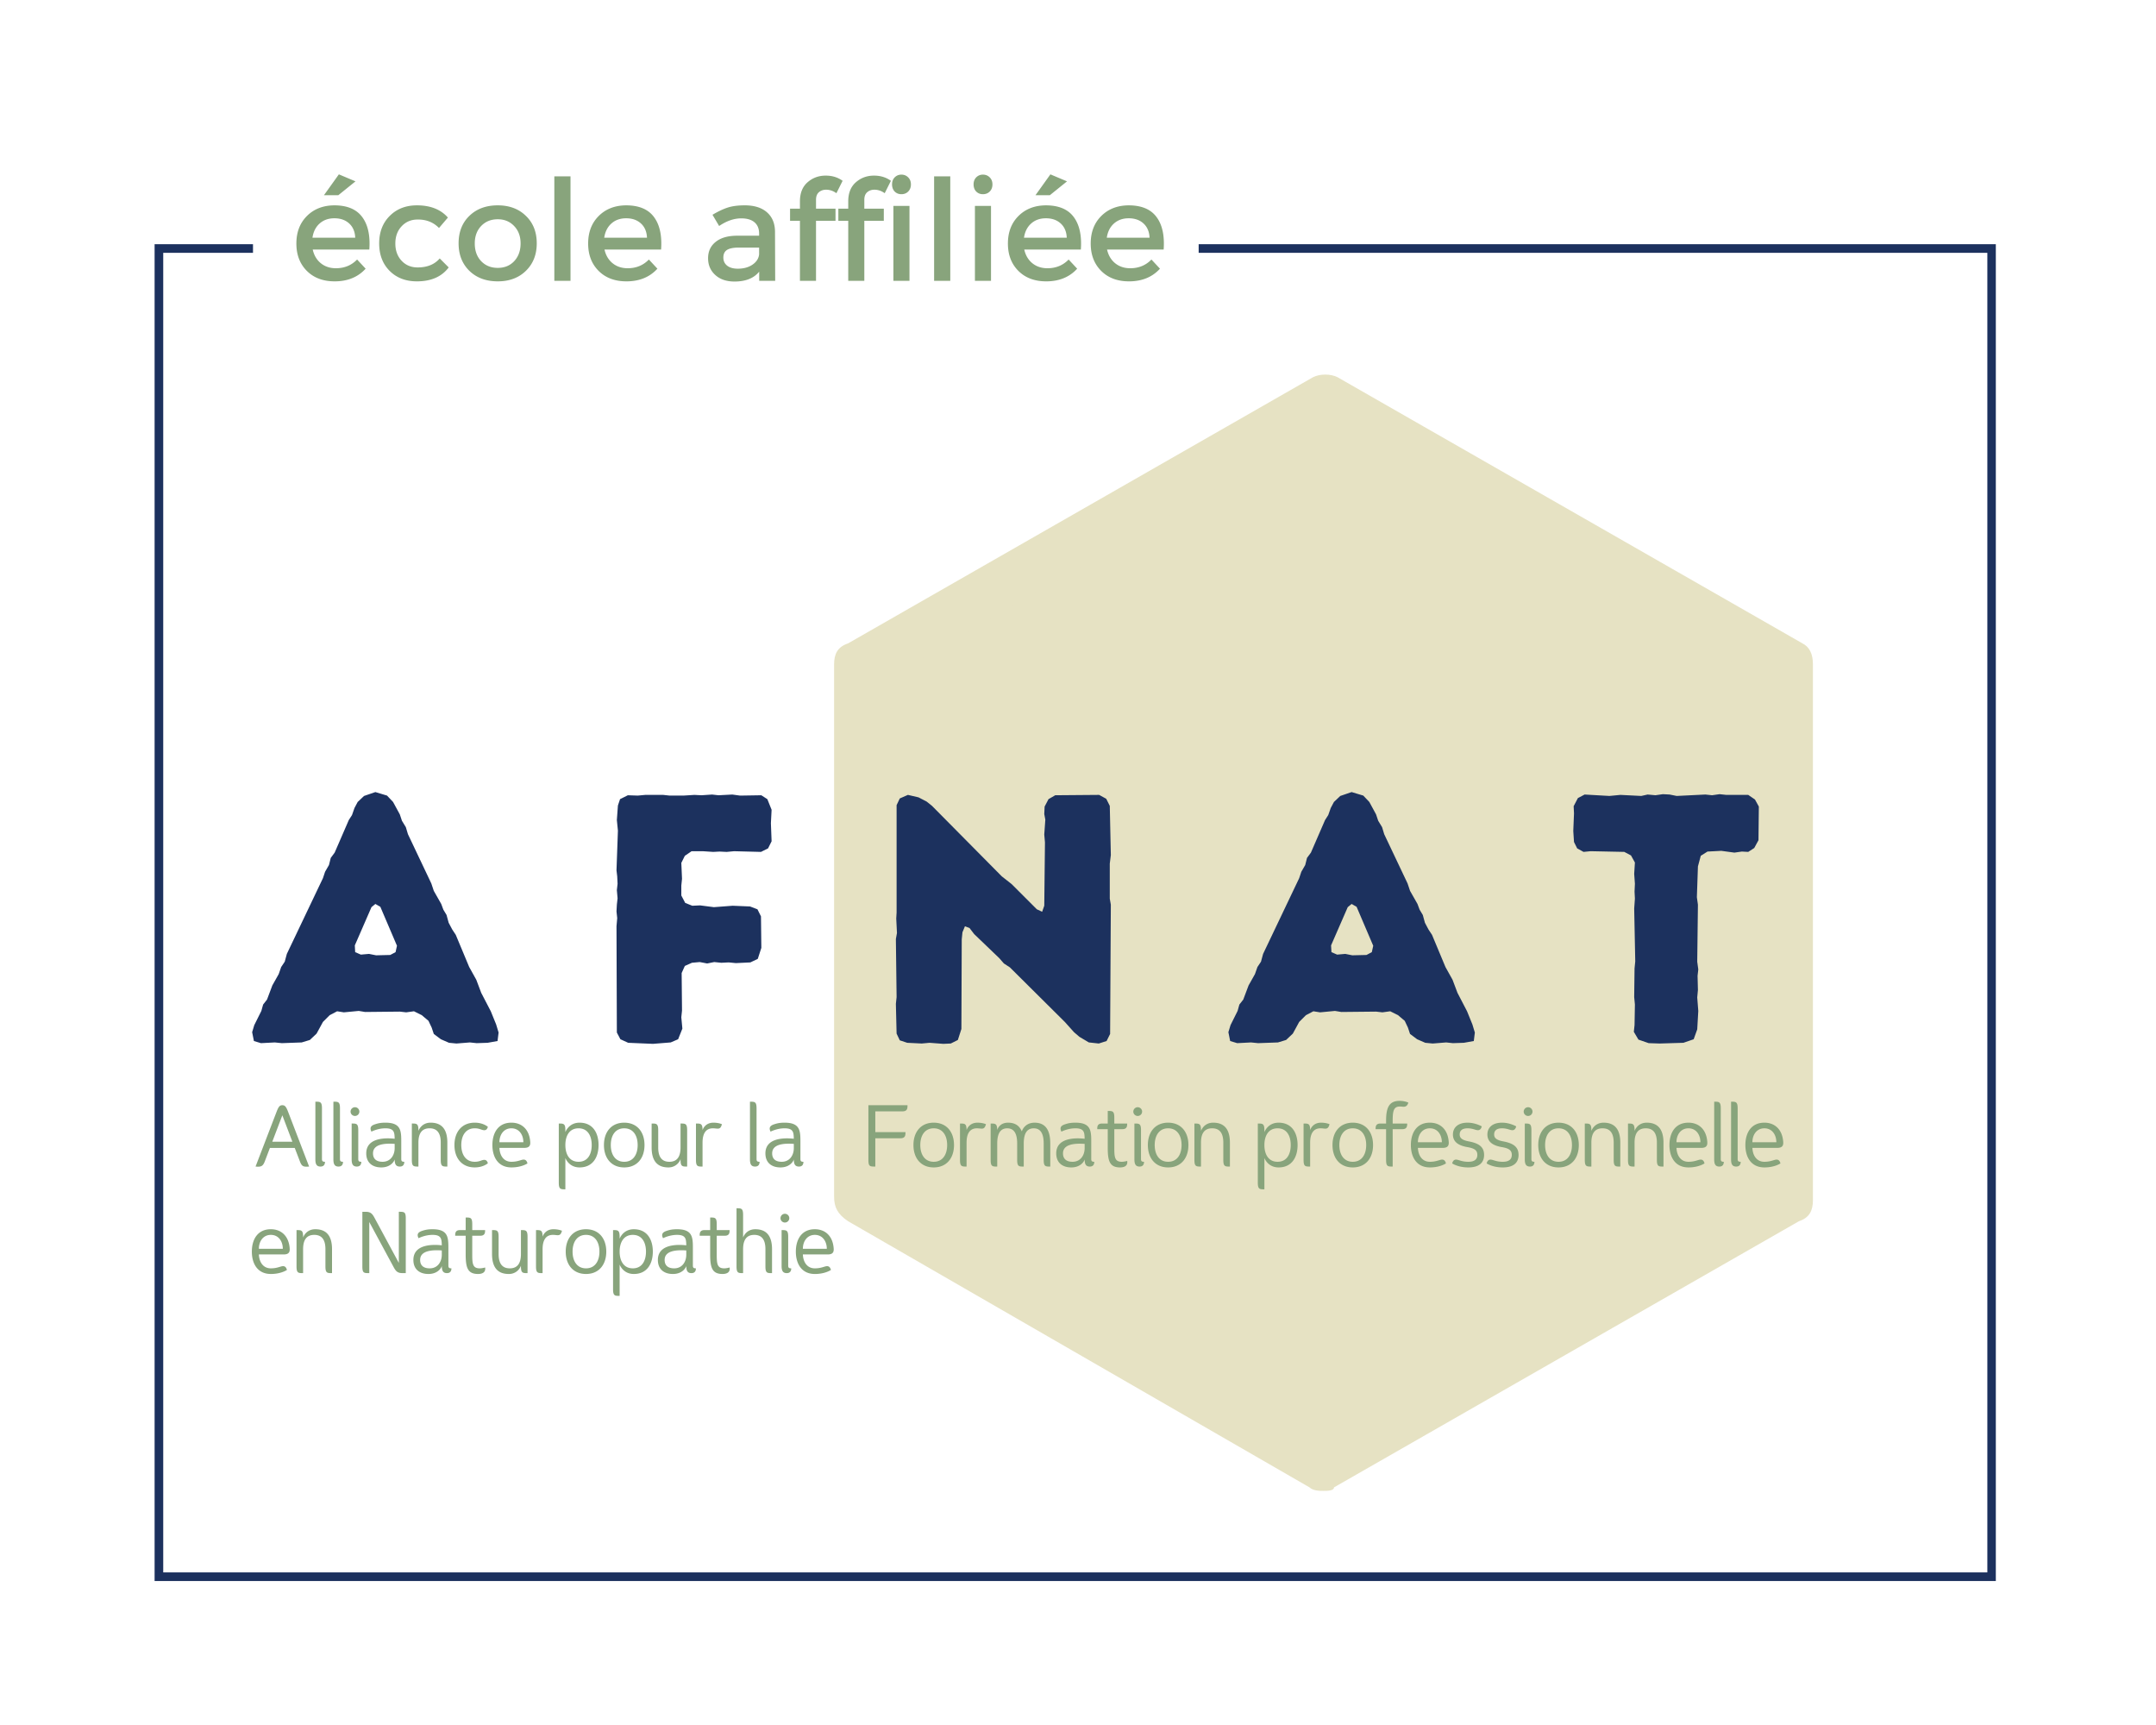
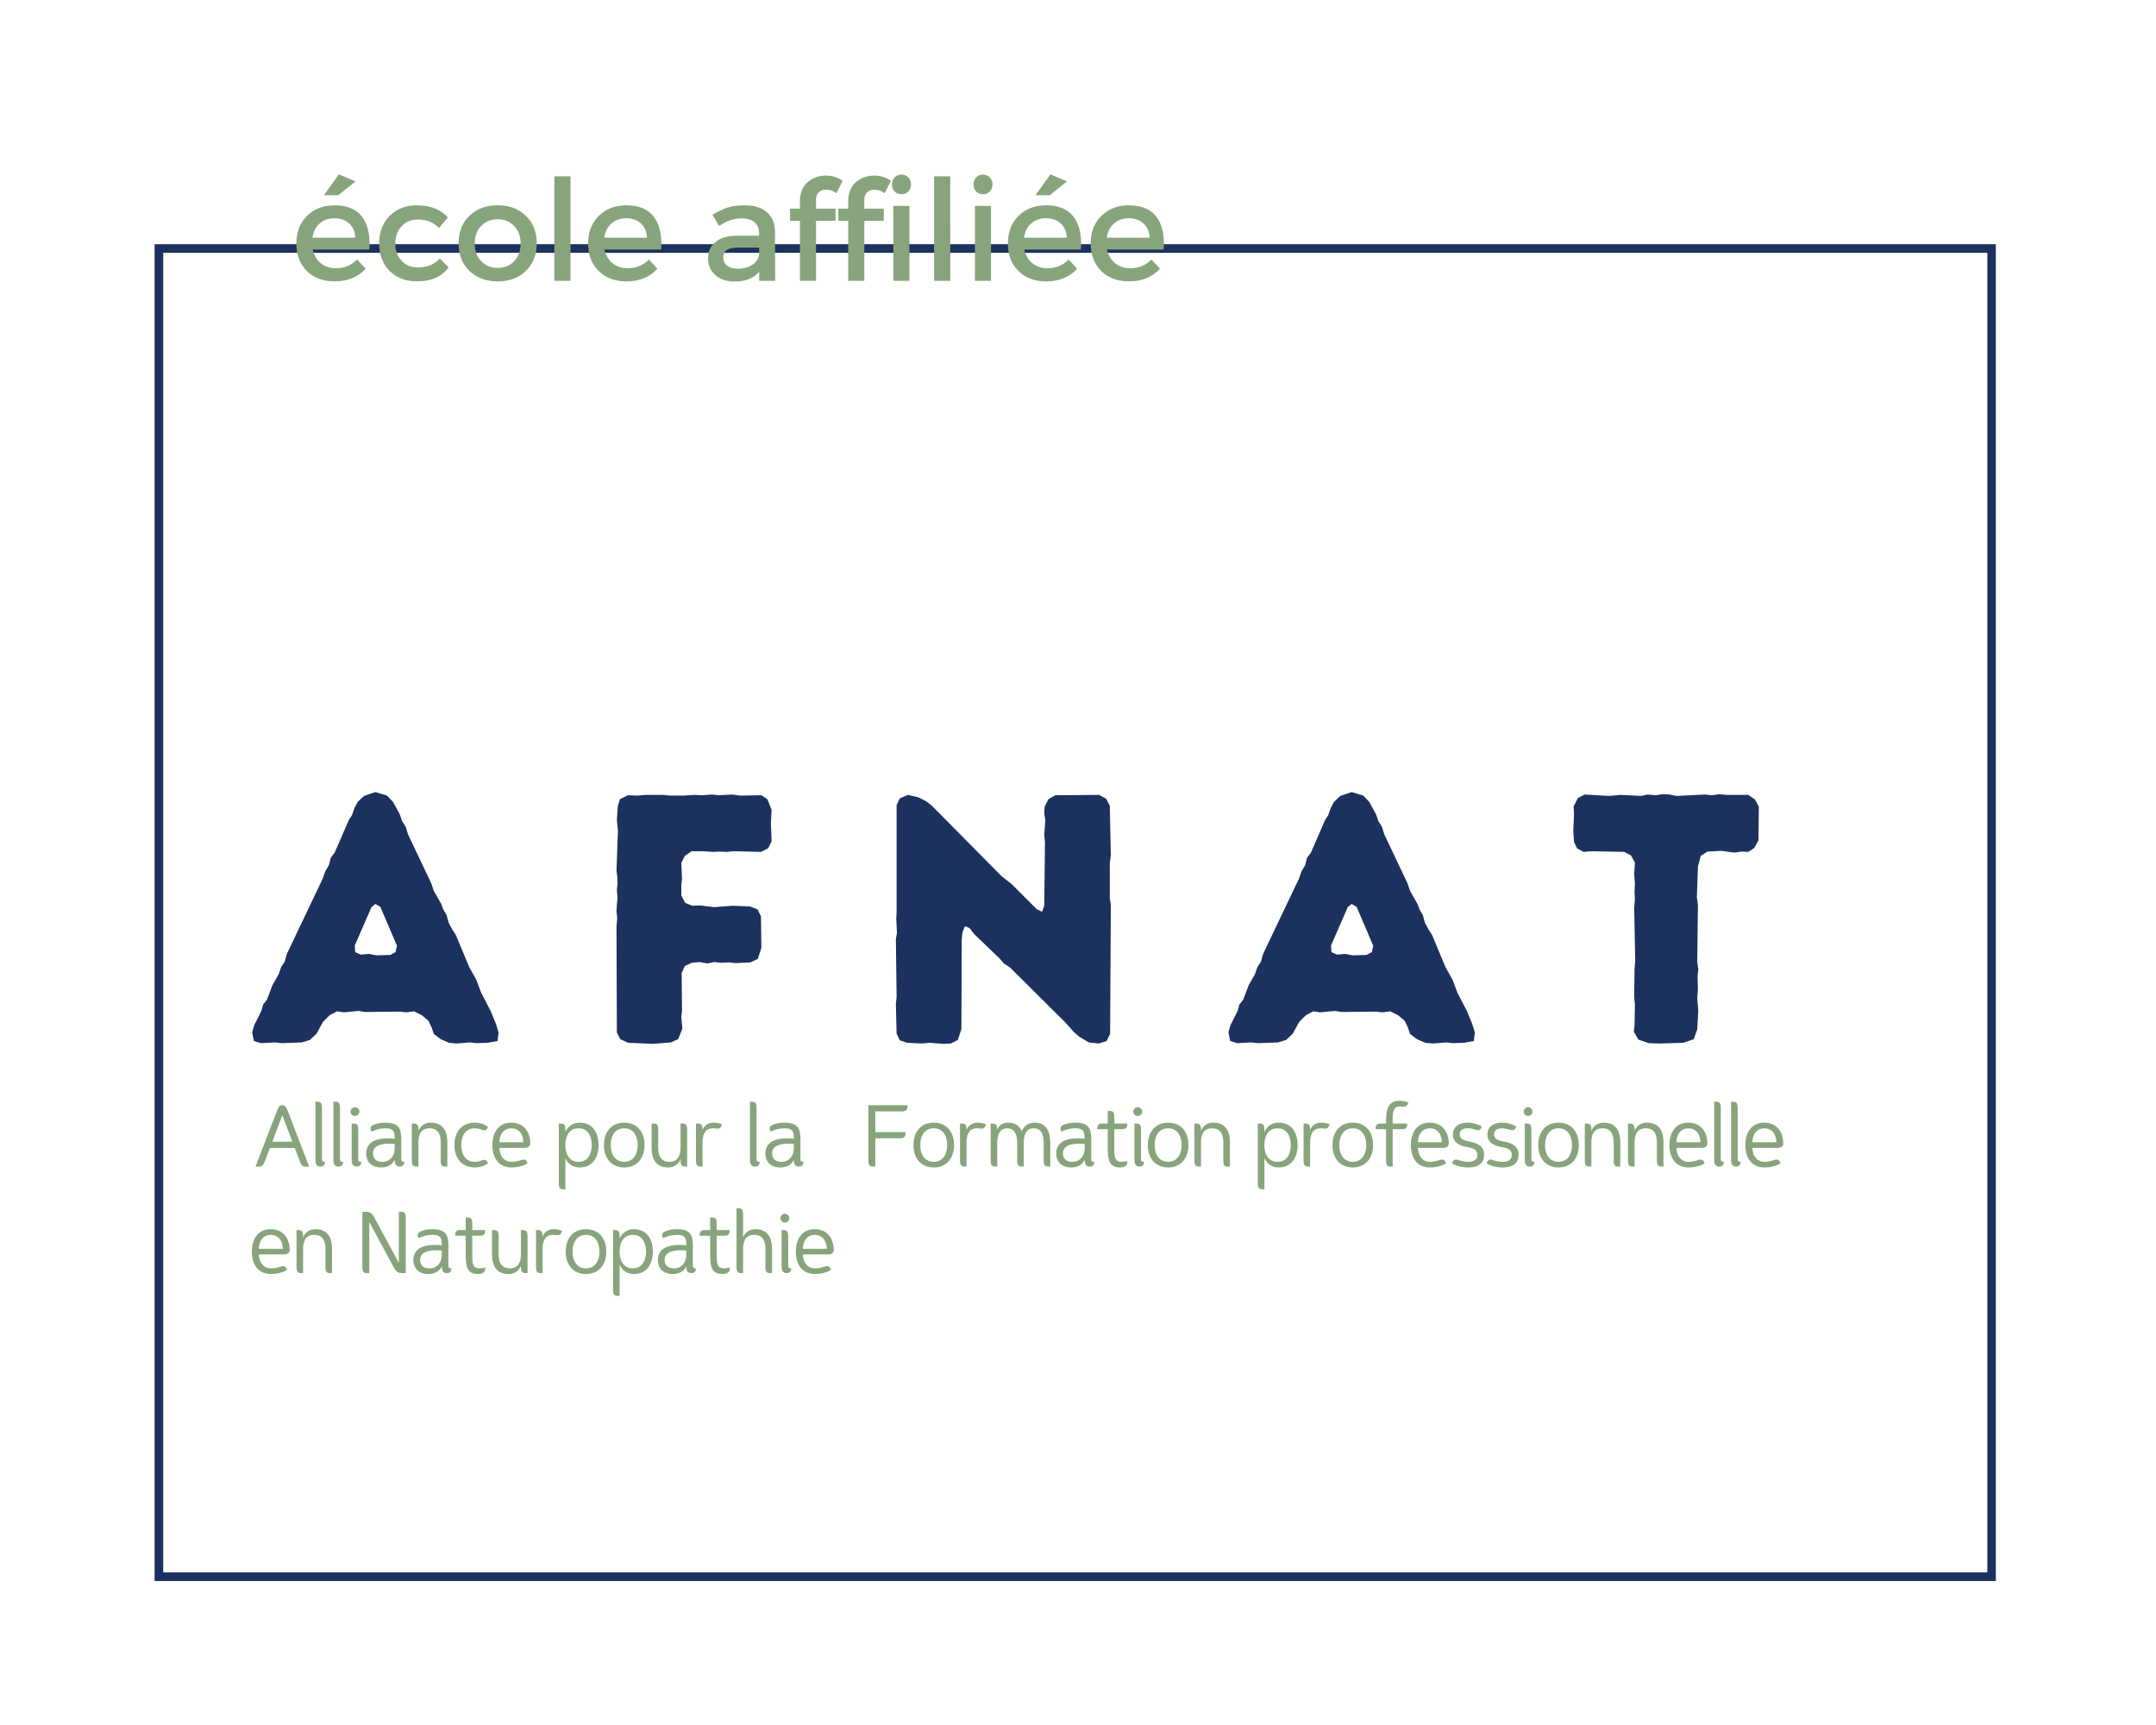
<svg xmlns="http://www.w3.org/2000/svg" width="500" viewBox="0 0 375 300" height="400" version="1.0">
  <defs>
    <clipPath id="a">
-       <path d="M145.078 65h170.25v194.637h-170.25zm0 0" />
-     </clipPath>
+       </clipPath>
    <clipPath id="b">
      <path d="M26.89 42.465h320.25V274.96H26.89zm0 0" />
    </clipPath>
    <clipPath id="c">
-       <path d="M44.004 28.04h164.484V58H44.004zm0 0" />
-     </clipPath>
+       </clipPath>
  </defs>
  <path fill="#fff" d="M-37.5-30h450v360h-450z" />
  <path fill="#fff" d="M-37.5-30h450v360h-450z" />
-   <path fill="#fff" d="M-37.5-30h450v360h-450z" />
-   <path fill="#e6e2c3" d="M149.941 115.543v92.578l80.262 46.899 80.867-46.899v-92.578l-80.867-46.29zm0 0" />
  <g clip-path="url(#a)">
    <path fill="#e6e2c3" d="M230.203 259.285c-.61 0-1.824 0-2.433-.61l-80.258-46.288c-1.825-1.219-2.434-2.438-2.434-4.266v-92.578c0-1.824.61-3.043 2.434-3.652l80.867-46.29c1.215-.609 3.039-.609 4.258 0l80.867 46.29c1.215.609 1.824 1.828 1.824 3.652v93.187c0 1.829-.61 3.047-2.433 3.657l-80.868 46.289c0 .61-1.214.61-1.824.61zM154.2 205.687l76.004 43.852 76.004-43.851V117.98l-76.005-43.85-76.003 43.85zm0 0" />
  </g>
  <g clip-path="url(#b)">
    <path transform="matrix(.75 0 0 .75 26.892 42.463)" fill="none" d="M-.002.003H427.03v309.994H-.002V.003" stroke="#1c315e" stroke-width="4" />
  </g>
  <g clip-path="url(#c)">
    <path fill="#fff" d="M44.004 28.04h164.531v29.53H44.004zm0 0" />
  </g>
  <path d="m79.394 181.48 2.34-.187 1.168.125 1.91-.062 1.726-.309.184-1.476-.43-1.418-.926-2.278-1.664-3.203-.86-2.281-1.233-2.215-2.34-5.605-.614-.926-.617-1.168-.37-1.356-.556-.925-.367-.985-1.293-2.277-.433-1.293-4.063-8.563-.37-1.23-.677-1.11-.37-1.109-1.173-2.156-1.047-1.11-2.03-.613-1.973.676-1.106 1.047-.555 1.047-.433 1.234-.555.86-2.46 5.668-.68.921-.31 1.235-.675 1.168-.37 1.11-6.282 13.179-.367 1.355-.618.926-.43 1.23-1.109 1.973-.925 2.461-.676.863-.309 1.11-1.23 2.465-.371 1.23.308 1.54 1.23.37 2.403-.125 1.23.125 3.45-.125 1.418-.43 1.172-1.109 1.105-2.031 1.172-1.172 1.293-.676 1.172.184 2.586-.246 1.11.183 6.034-.062 1.11.125 1.355-.184 1.356.676 1.168.985.554 1.171.371 1.11 1.23.922 1.419.617zm-13.98-15.339-1.235-.246-1.414.125-.988-.43-.063-1.172 2.898-6.652.676-.555.864.492 2.894 6.778-.246 1.11-.926.491zm41.878 13.429.617 1.169 1.356.617 4.308.183 3.082-.246 1.293-.554.739-1.848-.184-1.969.121-1.172-.062-6.527.554-1.234 1.235-.551 1.355-.125 1.293.246 1.23-.246 1.231.125 1.293-.063 1.234.121 2.524-.12 1.293-.618.617-1.91-.063-5.48-.613-1.23-1.293-.493-3.02-.125-3.265.246-2.402-.309-1.356.063-1.23-.492-.676-1.293v-1.727l.121-1.168-.121-2.773.613-1.23 1.172-.801h1.969l1.789.12 1.11-.058 1.23.059 1.293-.121 4.68.12 1.234-.613.613-1.234-.121-3.14.121-2.34-.738-1.848-1.047-.676-3.695.059-1.356-.184-2.402.125-1.11-.125-1.847.125-1.23-.062-1.91.12h-2.403l-1.106-.12h-3.144l-1.293.12-1.723-.058-1.355.676-.371 1.11-.184 2.523.184 1.847-.246 6.899.125 1.047.062 1.293-.125 1.109.125 1.418-.125 1.11-.062 1.167.125 1.172-.125 1.418zm80.438.739 1.66.984 1.727.188 1.356-.434.613-1.23.125-22.48-.183-1.048v-6.097l.183-1.48-.183-8.56-.618-1.234-1.23-.675-7.637.062-1.172.676-.676 1.293-.062 1.293.184.988-.184 2.586.121 1.355-.121 11.024-.371 1.047-.922-.43-4.375-4.375-1.723-1.355-12.132-12.254-.926-.742-1.418-.739-1.848-.43-1.414.618-.555 1.168v18.664l-.062 1.047.125 2.523-.188 1.047.125 10.102-.125 1.171.125 5.172.555 1.172 1.293.43 2.523.125 1.356-.125 2.402.183 1.293-.058 1.235-.617.613-1.91.062-15.583.122-1.23.433-1.047.8.305.802 1.047 4.37 4.191.802.922 1.046.68 9.547 9.484 1.602 1.785zm61.467 1.171 2.34-.187 1.168.125 1.91-.062 1.727-.309.183-1.476-.43-1.418-.925-2.278-1.664-3.203-.86-2.281-1.234-2.215-2.34-5.605-.613-.926-.617-1.168-.371-1.356-.555-.925-.367-.985-1.293-2.277-.434-1.293-4.062-8.563-.371-1.23-.676-1.11-.371-1.109-1.172-2.156-1.047-1.11-2.031-.613-1.973.676-1.105 1.047-.555 1.047-.434 1.234-.554.86-2.461 5.668-.68.921-.309 1.235-.675 1.168-.372 1.11-6.28 13.179-.368 1.355-.617.926-.43 1.23-1.11 1.973-.925 2.461-.676.863-.308 1.11-1.23 2.465-.372 1.23.309 1.54 1.23.37 2.402-.125 1.23.125 3.45-.125 1.418-.43 1.172-1.109 1.105-2.031 1.172-1.172 1.293-.676 1.172.184 2.586-.246 1.11.183 6.035-.062 1.109.125 1.356-.184 1.355.676 1.168.985.555 1.171.37 1.11 1.231.922 1.418.617zm-13.98-15.339-1.235-.246-1.414.125-.988-.43-.063-1.172 2.899-6.652.676-.555.863.492 2.894 6.778-.246 1.11-.925.491zm53.457 15.339 4.128-.124 1.786-.617.617-1.723.183-3.203-.183-2.34.12-1.293-.062-2.465.125-1.11-.183-1.355.12-9.914-.183-1.293.184-5.36.492-1.847 1.172-.738 2.402-.125 2.278.309 1.293-.184 1.109.059 1.047-.676.738-1.356.063-5.851-.676-1.23-1.172-.801h-3.816l-1.172-.125-1.293.187-1.172-.125-4.988.246-1.23-.246-1.173-.062-1.293.187-1.355-.125-1.11.246-3.632-.183-1.91.183-4.31-.246-1.171.617-.738 1.414.062 1.235-.125 3.078.125 1.91.551 1.11 1.11.613 1.234-.121 5.851.12 1.168.618.68 1.23-.125 1.973.125 1.723-.063 1.355.063 1.234-.125 1.723.184 9.18-.122 1.23-.062 4.989.125 1.292-.063 3.575-.125 1.168.801 1.355 1.785.617zm0 0" fill="#1c315e" />
  <path d="m51.265 199.637.895 2.336c.34.906.617.98 1.605.906l-3.637-9.48c-.351-.906-.543-1.188-1.02-1.188-.476 0-.67.282-1.019 1.188l-3.64 9.48c.918.075 1.265 0 1.61-.906l.89-2.336zm-.41-1.074h-3.496l1.75-4.598zm3.999 3.058c0 .774.176 1.258.891 1.258.55 0 .781-.328.781-.832-.406 0-.527-.113-.527-.492v-8.793c0-1.164-.313-1.164-1.145-1.164zm3.135 0c0 .774.176 1.258.89 1.258.551 0 .782-.328.782-.832-.407 0-.528-.113-.528-.492v-8.793c0-1.164-.312-1.164-1.144-1.164zm3.177 0c0 .774.18 1.258.895 1.258.55 0 .781-.328.781-.832-.41 0-.527-.113-.527-.492v-5c0-1.16-.313-1.16-1.149-1.16zm-.191-8.304c0 .426.347.762.765.762a.764.764 0 0 0 .766-.762.768.768 0 0 0-.766-.758.768.768 0 0 0-.765.758zm8.819 5.163c0-1.874-.098-3.234-2.754-3.234-.797 0-1.234.098-1.726.254-.61.192-1.133.48-.707 1.309 0 0 1.078-.582 2.433-.582 1.54 0 1.578.715 1.606 1.816-1.836-.207-4.942-.105-4.942 2.543 0 1.637 1.09 2.442 2.614 2.442 1.726 0 2.304-1.176 2.328-1.407 0 .774.18 1.258.894 1.258.55 0 .781-.328.781-.832-.41 0-.527-.113-.527-.492zm-4.914 2.106c0-1.672 2.152-1.761 3.766-1.652v.738c0 1.227-.7 2.375-2.106 2.375-1.226 0-1.66-.648-1.66-1.46zm11.78-1.866v3c0 1.16.313 1.16 1.15 1.16v-4.16c0-2.188-.864-3.474-2.911-3.474-1.613 0-2.098 1.368-2.121 1.434v-.125c0-1.16-.313-1.16-1.145-1.16v6.324c0 1.16.313 1.16 1.145 1.16v-4.16c0-1.465.492-2.492 1.941-2.492 1.453 0 1.942 1.027 1.942 2.492zm2.383.417c0 2.254 1.265 3.89 3.527 3.89 1.504 0 2.285-.722 2.285-.722-.215-.84-.847-.578-1.234-.445a2.935 2.935 0 0 1-1.05.187c-1.571 0-2.337-1.273-2.337-2.91 0-1.637.766-2.91 2.336-2.91.434 0 .723.074 1.05.187.388.133 1.02.395 1.235-.445 0 0-.781-.723-2.285-.723-2.262 0-3.527 1.637-3.527 3.891zm9.906 3.891c1.809 0 2.797-.7 2.797-.7-.215-.84-.75-.683-1.145-.566-.453.14-.937.285-1.652.285-1.367 0-2.031-1.125-2.082-2.418h4.336c.855 0 1.059-.41 1.027-.976-.125-2.188-1.441-3.407-3.281-3.407-2.32 0-3.305 1.801-3.305 3.891s.985 3.89 3.305 3.89zm-2.082-4.383c0-1.27.723-2.418 2.082-2.418 1.363 0 2.082 1.148 2.082 2.418zm11.469-1.754v-.336c0-1.16-.312-1.16-1.144-1.16v10.281c0 1.16.312 1.16 1.144 1.16v-5.445c.031.074.61 1.637 2.469 1.637 2.324 0 3.304-1.801 3.304-3.89 0-2.09-.98-3.892-3.304-3.892-1.86 0-2.438 1.563-2.469 1.645zm2.293-.664c1.629 0 2.29 1.355 2.29 2.91 0 1.555-.661 2.91-2.29 2.91s-2.293-1.355-2.293-2.91c0-1.555.664-2.91 2.293-2.91zm7.946-.981c-2.262 0-3.528 1.637-3.528 3.891s1.266 3.89 3.528 3.89c2.261 0 3.527-1.636 3.527-3.89 0-2.254-1.266-3.89-3.527-3.89zm2.336 3.891c0 1.637-.766 2.91-2.336 2.91-1.57 0-2.336-1.273-2.336-2.91 0-1.637.765-2.91 2.336-2.91 1.57 0 2.336 1.273 2.336 2.91zm7.457.418c0 1.465-.488 2.492-1.941 2.492-1.45 0-1.941-1.027-1.941-2.492v-3c0-1.16-.313-1.16-1.145-1.16v4.16c0 2.188.863 3.473 2.906 3.473a2.202 2.202 0 0 0 2.121-1.438v.13c0 1.16.313 1.16 1.149 1.16v-6.325c0-1.16-.313-1.16-1.149-1.16zm2.683-4.16v6.324c0 1.16.313 1.16 1.145 1.16v-4.16c0-1.465.492-2.492 1.8-2.492.833 0 1.294.36 1.57-.715 0 0-.573-.266-1.472-.266-1.472 0-1.867 1.184-1.898 1.301 0-1.152-.313-1.152-1.145-1.152zm9.394 6.226c0 .774.175 1.258.89 1.258.551 0 .781-.328.781-.832-.406 0-.527-.113-.527-.492v-8.793c0-1.164-.312-1.164-1.144-1.164zm8.775-3.141c0-1.874-.098-3.234-2.754-3.234-.797 0-1.235.098-1.727.254-.61.192-1.133.48-.707 1.309 0 0 1.078-.582 2.434-.582 1.539 0 1.578.715 1.605 1.816-1.836-.207-4.941-.105-4.941 2.543 0 1.637 1.09 2.442 2.613 2.442 1.727 0 2.305-1.176 2.328-1.407 0 .774.18 1.258.895 1.258.55 0 .78-.328.78-.832-.41 0-.526-.113-.526-.492zm-4.914 2.106c0-1.672 2.152-1.761 3.765-1.652v.738c0 1.227-.7 2.375-2.105 2.375-1.227 0-1.66-.648-1.66-1.46zm17.94-7.304h4.672c.926 0 .926-.528.926-1.07h-6.8v9.507c0 1.16.265 1.16 1.202 1.16v-4.918h4.325c.921 0 .921-.527.921-1.07h-5.246zm10.161 1.964c-2.261 0-3.527 1.637-3.527 3.891s1.266 3.89 3.527 3.89c2.262 0 3.528-1.636 3.528-3.89 0-2.254-1.266-3.89-3.528-3.89zm2.336 3.891c0 1.637-.765 2.91-2.336 2.91-1.57 0-2.336-1.273-2.336-2.91 0-1.637.766-2.91 2.336-2.91 1.57 0 2.336 1.273 2.336 2.91zm2.233-3.742v6.324c0 1.16.312 1.16 1.144 1.16v-4.16c0-1.465.492-2.492 1.8-2.492.833 0 1.294.36 1.571-.715 0 0-.574-.266-1.473-.266-1.472 0-1.867 1.184-1.898 1.301 0-1.152-.312-1.152-1.144-1.152zm5.332 6.325c0 1.16.312 1.16 1.144 1.16v-4.005c0-1.5.402-2.648 1.735-2.648 1.332 0 1.734 1.148 1.734 2.648v2.844c0 1.16.312 1.16 1.144 1.16v-4.004c0-1.5.403-2.648 1.735-2.648s1.734 1.148 1.734 2.648v2.844c0 1.16.313 1.16 1.145 1.16v-4.004c0-2.343-.832-3.629-2.73-3.629-1.794 0-2.22 1.516-2.22 1.516-.32-.758-.93-1.516-2.394-1.516-1.512 0-1.852 1.168-1.883 1.278-.008-1.13-.328-1.13-1.144-1.13zm17.497-3.24c0-1.874-.098-3.234-2.754-3.234-.797 0-1.234.098-1.726.254-.61.192-1.133.48-.707 1.309 0 0 1.078-.582 2.433-.582 1.54 0 1.578.715 1.606 1.816-1.836-.207-4.942-.105-4.942 2.543 0 1.637 1.09 2.442 2.614 2.442 1.726 0 2.304-1.176 2.328-1.407 0 .774.18 1.258.894 1.258.551 0 .781-.328.781-.832-.41 0-.527-.113-.527-.492zm-4.914 2.106c0-1.672 2.152-1.761 3.766-1.652v.738c0 1.227-.7 2.375-2.106 2.375-1.226 0-1.66-.648-1.66-1.46zm8.926-4.211h1.391c.844 0 .844-.562.844-.98h-2.235v-1.027c0-1.16-.312-1.16-1.144-1.16v2.187h-.98c-.844 0-.844.566-.844.98h1.824v3.223c0 2.285.32 3.43 2.14 3.43.731 0 1.372-.254 1.247-1.13 0 0-.524.15-.946.15-1.23 0-1.297-.813-1.297-2.45zm3.495 5.246c0 .774.18 1.258.895 1.258.55 0 .78-.328.78-.832-.41 0-.527-.113-.527-.492v-5c0-1.16-.312-1.16-1.148-1.16zm-.191-8.304c0 .426.347.762.765.762a.764.764 0 0 0 .766-.762.768.768 0 0 0-.766-.758.768.768 0 0 0-.765.758zm6.059 1.929c-2.262 0-3.528 1.637-3.528 3.891s1.266 3.89 3.527 3.89c2.262 0 3.528-1.636 3.528-3.89 0-2.254-1.266-3.89-3.528-3.89zm2.335 3.891c0 1.637-.765 2.91-2.336 2.91-1.57 0-2.336-1.273-2.336-2.91 0-1.637.766-2.91 2.336-2.91 1.57 0 2.336 1.273 2.336 2.91zm7.26-.417v3c0 1.16.312 1.16 1.148 1.16v-4.16c0-2.188-.863-3.474-2.91-3.474-1.613 0-2.097 1.368-2.12 1.434v-.125c0-1.16-.313-1.16-1.145-1.16v6.324c0 1.16.312 1.16 1.144 1.16v-4.16c0-1.465.492-2.492 1.942-2.492 1.453 0 1.941 1.027 1.941 2.492zm7.145-1.829v-.336c0-1.16-.312-1.16-1.144-1.16v10.281c0 1.16.313 1.16 1.145 1.16v-5.445c.031.074.61 1.637 2.469 1.637 2.324 0 3.304-1.801 3.304-3.89 0-2.09-.98-3.892-3.304-3.892-1.86 0-2.438 1.563-2.47 1.645zm2.294-.664c1.629 0 2.289 1.355 2.289 2.91 0 1.555-.66 2.91-2.29 2.91-1.628 0-2.292-1.355-2.292-2.91 0-1.555.664-2.91 2.293-2.91zm4.521-.832v6.324c0 1.16.312 1.16 1.144 1.16v-4.16c0-1.465.493-2.492 1.801-2.492.832 0 1.293.36 1.57-.715 0 0-.574-.266-1.472-.266-1.473 0-1.867 1.184-1.899 1.301 0-1.152-.312-1.152-1.144-1.152zm8.559-.149c-2.262 0-3.528 1.637-3.528 3.891s1.266 3.89 3.528 3.89c2.261 0 3.527-1.636 3.527-3.89 0-2.254-1.266-3.89-3.527-3.89zm2.335 3.891c0 1.637-.765 2.91-2.335 2.91-1.57 0-2.336-1.273-2.336-2.91 0-1.637.765-2.91 2.336-2.91 1.57 0 2.335 1.273 2.335 2.91zm3.459-2.762v5.344c0 1.16.313 1.16 1.145 1.16v-6.504h1.683c.84 0 .84-.562.84-.98h-2.523v-.469c0-1.867.23-2.492 1.281-2.492.52 0 1.168.297 1.442-.684 0 0-.625-.3-1.516-.3-1.84 0-2.352 1.191-2.352 3.476v.469h-.98c-.844 0-.844.566-.844.98zm7.616 6.653c1.808 0 2.797-.7 2.797-.7-.215-.84-.75-.683-1.145-.566-.453.14-.937.285-1.652.285-1.367 0-2.032-1.125-2.082-2.418h4.336c.855 0 1.058-.41 1.027-.976-.125-2.188-1.441-3.407-3.281-3.407-2.32 0-3.305 1.801-3.305 3.891s.984 3.89 3.305 3.89zm-2.082-4.383c0-1.27.722-2.418 2.082-2.418 1.363 0 2.082 1.148 2.082 2.418zm11.107-2.754s-1.09-.645-2.465-.645c-1.77 0-2.551.938-2.551 2.051 0 1.133.727 1.899 2.543 2.203 1.234.211 1.703.575 1.703 1.348 0 .805-.543 1.2-1.574 1.2-.715 0-1.2-.145-1.652-.286-.395-.117-.93-.273-1.149.567 0 0 .992.699 2.8.699 1.778 0 2.75-.735 2.75-2.18 0-1.437-.98-2.031-2.675-2.352-1.14-.214-1.57-.574-1.57-1.199 0-.625.379-1.07 1.375-1.07.55 0 .945.121 1.308.23.395.122.938.278 1.157-.566zm5.994 0s-1.09-.645-2.465-.645c-1.77 0-2.55.938-2.55 2.051 0 1.133.726 1.899 2.542 2.203 1.235.211 1.703.575 1.703 1.348 0 .805-.543 1.2-1.574 1.2-.715 0-1.199-.145-1.652-.286-.395-.117-.93-.273-1.149.567 0 0 .993.699 2.801.699 1.778 0 2.75-.735 2.75-2.18 0-1.437-.98-2.031-2.676-2.352-1.14-.214-1.57-.574-1.57-1.199 0-.625.379-1.07 1.375-1.07.55 0 .945.121 1.309.23.394.122.937.278 1.156-.566zm1.49 5.73c0 .774.18 1.258.895 1.258.55 0 .781-.328.781-.832-.41 0-.527-.113-.527-.492v-5c0-1.16-.313-1.16-1.149-1.16zm-.191-8.304c0 .426.348.762.766.762a.764.764 0 0 0 .765-.762.768.768 0 0 0-.765-.758.768.768 0 0 0-.766.758zm6.058 1.929c-2.261 0-3.527 1.637-3.527 3.891s1.266 3.89 3.528 3.89c2.261 0 3.527-1.636 3.527-3.89 0-2.254-1.266-3.89-3.527-3.89zm2.337 3.891c0 1.637-.766 2.91-2.336 2.91-1.57 0-2.336-1.273-2.336-2.91 0-1.637.765-2.91 2.336-2.91 1.57 0 2.336 1.273 2.336 2.91zm7.259-.417v3c0 1.16.313 1.16 1.149 1.16v-4.16c0-2.188-.864-3.474-2.91-3.474-1.614 0-2.098 1.368-2.122 1.434v-.125c0-1.16-.312-1.16-1.144-1.16v6.324c0 1.16.312 1.16 1.144 1.16v-4.16c0-1.465.493-2.492 1.942-2.492 1.453 0 1.941 1.027 1.941 2.492zm7.512 0v3c0 1.16.313 1.16 1.149 1.16v-4.16c0-2.188-.864-3.474-2.91-3.474-1.614 0-2.098 1.368-2.121 1.434v-.125c0-1.16-.313-1.16-1.145-1.16v6.324c0 1.16.312 1.16 1.145 1.16v-4.16c0-1.465.492-2.492 1.94-2.492 1.454 0 1.942 1.027 1.942 2.492zm5.489 4.308c1.809 0 2.797-.7 2.797-.7-.215-.84-.75-.683-1.145-.566-.453.14-.937.285-1.652.285-1.367 0-2.031-1.125-2.082-2.418h4.336c.855 0 1.059-.41 1.027-.976-.125-2.188-1.441-3.407-3.281-3.407-2.32 0-3.305 1.801-3.305 3.891s.985 3.89 3.305 3.89zm-2.082-4.383c0-1.27.723-2.418 2.082-2.418 1.363 0 2.082 1.148 2.082 2.418zm6.56 2.976c0 .774.176 1.258.89 1.258.551 0 .782-.328.782-.832-.406 0-.527-.113-.527-.492v-8.793c0-1.164-.313-1.164-1.145-1.164zm2.936 0c0 .774.176 1.258.891 1.258.55 0 .781-.328.781-.832-.406 0-.527-.113-.527-.492v-8.793c0-1.164-.313-1.164-1.145-1.164zm5.792 1.407c1.809 0 2.797-.7 2.797-.7-.215-.84-.75-.683-1.144-.566-.454.14-.938.285-1.653.285-1.367 0-2.031-1.125-2.082-2.418h4.336c.856 0 1.059-.41 1.027-.976-.125-2.188-1.441-3.407-3.28-3.407-2.321 0-3.306 1.801-3.306 3.891s.985 3.89 3.305 3.89zm-2.082-4.383c0-1.27.723-2.418 2.082-2.418 1.363 0 2.082 1.148 2.082 2.418zM47.109 221.562c1.808 0 2.797-.7 2.797-.7-.215-.84-.75-.683-1.145-.566-.453.14-.937.285-1.652.285-1.367 0-2.031-1.125-2.082-2.418h4.336c.855 0 1.058-.41 1.027-.976-.125-2.188-1.441-3.407-3.281-3.407-2.32 0-3.305 1.801-3.305 3.891s.984 3.89 3.305 3.89zm-2.082-4.383c0-1.27.722-2.418 2.082-2.418 1.363 0 2.082 1.148 2.082 2.418zm11.576.074v3c0 1.16.312 1.16 1.148 1.16v-4.16c0-2.187-.863-3.473-2.91-3.473-1.613 0-2.097 1.368-2.12 1.434v-.125c0-1.16-.313-1.16-1.145-1.16v6.324c0 1.16.312 1.16 1.144 1.16v-4.16c0-1.465.492-2.492 1.941-2.492 1.454 0 1.942 1.027 1.942 2.492zm12.767-6.508v8.89l-4.238-7.859c-.41-.757-.722-1.03-1.554-1.03h-.551v9.507c0 1.16.266 1.16 1.203 1.16v-8.89l4.242 7.855c.41.762.723 1.035 1.555 1.035h.55v-9.508c0-1.16-.269-1.16-1.206-1.16zm8.62 6.27c0-1.875-.097-3.235-2.753-3.235-.797 0-1.234.098-1.727.254-.609.192-1.132.48-.707 1.309 0 0 1.079-.582 2.434-.582 1.54 0 1.578.715 1.606 1.816-1.836-.207-4.942-.105-4.942 2.543 0 1.637 1.09 2.442 2.613 2.442 1.727 0 2.305-1.176 2.329-1.407 0 .774.18 1.258.894 1.258.55 0 .781-.328.781-.832-.41 0-.527-.113-.527-.492zm-4.913 2.105c0-1.672 2.152-1.761 3.766-1.652v.738c0 1.227-.7 2.375-2.106 2.375-1.227 0-1.66-.648-1.66-1.46zm9.063-4.21h1.391c.844 0 .844-.563.844-.981H82.14V212.9c0-1.16-.312-1.16-1.144-1.16v2.188h-.98c-.844 0-.844.566-.844.98h1.824v3.223c0 2.285.32 3.43 2.14 3.43.73 0 1.372-.254 1.247-1.13 0 0-.524.15-.946.15-1.23 0-1.297-.813-1.297-2.45zm8.468 3.179c0 1.465-.488 2.492-1.941 2.492-1.45 0-1.942-1.027-1.942-2.492v-3c0-1.16-.312-1.16-1.144-1.16v4.16c0 2.187.863 3.473 2.906 3.473a2.202 2.202 0 0 0 2.121-1.438v.129c0 1.16.313 1.16 1.149 1.16v-6.324c0-1.16-.313-1.16-1.149-1.16zm2.622-4.16v6.324c0 1.16.312 1.16 1.145 1.16v-4.16c0-1.465.492-2.492 1.8-2.492.832 0 1.293.36 1.57-.715 0 0-.574-.266-1.472-.266-1.473 0-1.867 1.184-1.898 1.301 0-1.152-.313-1.152-1.145-1.152zm8.696-.149c-2.262 0-3.528 1.637-3.528 3.891s1.266 3.89 3.528 3.89c2.261 0 3.527-1.636 3.527-3.89 0-2.254-1.266-3.89-3.527-3.89zm2.336 3.891c0 1.637-.766 2.91-2.336 2.91-1.57 0-2.336-1.273-2.336-2.91 0-1.637.765-2.91 2.336-2.91 1.57 0 2.336 1.273 2.336 2.91zm3.514-2.246v-.336c0-1.16-.313-1.16-1.145-1.16v10.281c0 1.16.313 1.16 1.145 1.16v-5.445c.031.074.61 1.637 2.468 1.637 2.325 0 3.305-1.801 3.305-3.891s-.98-3.89-3.305-3.89c-1.859 0-2.437 1.562-2.468 1.644zm2.293-.664c1.629 0 2.289 1.355 2.289 2.91 0 1.555-.66 2.91-2.29 2.91-1.628 0-2.292-1.355-2.292-2.91 0-1.555.664-2.91 2.293-2.91zm10.447 2.254c0-1.875-.098-3.235-2.754-3.235-.797 0-1.234.098-1.727.254-.609.192-1.132.48-.707 1.309 0 0 1.079-.582 2.434-.582 1.54 0 1.578.715 1.605 1.816-1.835-.207-4.94-.105-4.94 2.543 0 1.637 1.089 2.442 2.612 2.442 1.727 0 2.305-1.176 2.328-1.407 0 .774.18 1.258.895 1.258.55 0 .781-.328.781-.832-.41 0-.527-.113-.527-.492zm-4.914 2.105c0-1.672 2.152-1.761 3.765-1.652v.738c0 1.227-.699 2.375-2.105 2.375-1.227 0-1.66-.648-1.66-1.46zm9.063-4.21h1.391c.844 0 .844-.563.844-.981h-2.235V212.9c0-1.16-.312-1.16-1.144-1.16v2.188h-.98c-.844 0-.844.566-.844.98h1.824v3.223c0 2.285.32 3.43 2.14 3.43.73 0 1.372-.254 1.247-1.13 0 0-.524.15-.946.15-1.23 0-1.297-.813-1.297-2.45zm8.468 2.343v3c0 1.16.313 1.16 1.149 1.16v-4.16c0-2.187-.864-3.473-2.91-3.473-1.614 0-2.098 1.368-2.122 1.434v-3.918c0-1.164-.312-1.164-1.144-1.164v10.121c0 1.16.312 1.16 1.144 1.16v-4.16c0-1.465.492-2.492 1.942-2.492 1.453 0 1.941 1.027 1.941 2.492zm2.813 2.902c0 .774.18 1.258.895 1.258.55 0 .781-.328.781-.832-.41 0-.527-.113-.527-.492v-5c0-1.16-.313-1.16-1.149-1.16zm-.191-8.304c0 .425.348.761.766.761a.764.764 0 0 0 .765-.761.768.768 0 0 0-.765-.758.768.768 0 0 0-.766.758zm5.973 9.711c1.809 0 2.797-.7 2.797-.7-.215-.84-.75-.683-1.145-.566-.453.14-.937.285-1.652.285-1.367 0-2.031-1.125-2.082-2.418h4.336c.856 0 1.059-.41 1.027-.976-.125-2.188-1.441-3.407-3.28-3.407-2.321 0-3.306 1.801-3.306 3.891s.985 3.89 3.305 3.89zm-2.082-4.383c0-1.27.723-2.418 2.082-2.418 1.363 0 2.082 1.148 2.082 2.418zM58.847 33.947h-2.5l2.594-3.625 2.89 1.219zm-.703 1.765c2.227 0 3.844.672 4.844 2.016 1.008 1.344 1.426 3.234 1.25 5.672h-9.844c.227 1.012.703 1.809 1.422 2.39.719.575 1.586.86 2.61.86 1.476 0 2.706-.504 3.687-1.516l1.484 1.594c-1.336 1.469-3.133 2.203-5.39 2.203-2 0-3.61-.601-4.829-1.812-1.218-1.219-1.828-2.805-1.828-4.766 0-1.969.61-3.562 1.828-4.781 1.227-1.227 2.817-1.848 4.766-1.86zm-3.797 5.625h7.438c-.043-1.039-.39-1.863-1.047-2.468-.656-.602-1.516-.907-2.578-.907-1.032 0-1.887.305-2.563.907-.68.605-1.094 1.43-1.25 2.468zm18.167-5.625c2.352 0 4.149.711 5.39 2.125l-1.546 1.813c-.98-1-2.219-1.488-3.719-1.469-1.125 0-2.054.39-2.781 1.172-.73.774-1.094 1.774-1.094 3 0 1.219.364 2.219 1.094 3 .727.774 1.656 1.156 2.781 1.156 1.664 0 2.946-.52 3.844-1.562l1.562 1.562c-1.218 1.618-3.062 2.422-5.53 2.422-1.938 0-3.516-.601-4.735-1.812-1.219-1.219-1.828-2.813-1.828-4.782 0-1.968.61-3.562 1.828-4.78 1.219-1.227 2.797-1.845 4.734-1.845zm14.064 0c2.008 0 3.64.61 4.89 1.829 1.258 1.21 1.891 2.804 1.891 4.78 0 1.962-.633 3.556-1.89 4.782-1.25 1.219-2.883 1.828-4.891 1.828-2.031 0-3.68-.61-4.938-1.828-1.25-1.226-1.875-2.82-1.875-4.781 0-1.977.625-3.57 1.875-4.781 1.258-1.22 2.907-1.829 4.938-1.829zm0 2.422c-1.18 0-2.14.391-2.89 1.172-.743.781-1.11 1.793-1.11 3.031 0 1.262.367 2.29 1.11 3.079.75.78 1.71 1.171 2.89 1.171 1.176 0 2.129-.39 2.86-1.171.737-.79 1.109-1.817 1.109-3.079 0-1.238-.375-2.25-1.125-3.03-.743-.782-1.688-1.173-2.844-1.173zM99.23 48.837h-2.813V30.666h2.812zm9.662-13.125c2.226 0 3.844.672 4.844 2.016 1.007 1.344 1.425 3.234 1.25 5.672h-9.844c.226 1.012.703 1.809 1.422 2.39.718.575 1.586.86 2.61.86 1.476 0 2.706-.504 3.687-1.516l1.484 1.594c-1.336 1.469-3.133 2.203-5.39 2.203-2 0-3.61-.601-4.829-1.812-1.219-1.219-1.828-2.805-1.828-4.766 0-1.969.61-3.562 1.828-4.781 1.227-1.227 2.817-1.848 4.766-1.86zm-3.797 5.625h7.437c-.043-1.039-.39-1.863-1.046-2.468-.657-.602-1.516-.907-2.579-.907-1.03 0-1.886.305-2.562.907-.68.605-1.094 1.43-1.25 2.468zm26.955 7.5v-1.593c-.93 1.148-2.36 1.718-4.297 1.718-1.399 0-2.512-.378-3.344-1.14-.836-.758-1.25-1.727-1.25-2.906 0-1.188.43-2.13 1.297-2.829.863-.707 2.07-1.07 3.625-1.093h3.953v-.39c0-.833-.266-1.477-.797-1.938-.531-.457-1.305-.688-2.312-.688-1.262 0-2.543.445-3.844 1.328l-1.156-1.953c1-.594 1.894-1.016 2.687-1.266.79-.25 1.766-.375 2.922-.375 1.664 0 2.957.407 3.875 1.22.914.804 1.379 1.921 1.39 3.359l.032 8.546zm-3.72-2.109c1 0 1.845-.226 2.532-.687.695-.47 1.086-1.063 1.172-1.782v-1.203h-3.531c-.93 0-1.61.137-2.047.406-.43.274-.64.715-.64 1.329 0 .593.222 1.07.671 1.421.445.344 1.063.516 1.844.516zm15.353-13.734c-.5 0-.918.148-1.25.437-.336.293-.5.73-.5 1.313v1.547h3.39V38.4h-3.39v10.437h-2.797V38.4h-1.718v-2.11h1.718v-1.265c0-1.438.438-2.54 1.313-3.313.883-.78 1.941-1.171 3.172-1.171 1.133 0 2.113.304 2.937.906l-1.078 2.156c-.554-.406-1.152-.61-1.797-.61zm8.401 0c-.5 0-.918.148-1.25.437-.336.293-.5.73-.5 1.313v1.547h3.39V38.4h-3.39v10.437h-2.797V38.4h-1.719v-2.11h1.72v-1.265c0-1.438.437-2.54 1.312-3.313.883-.78 1.941-1.171 3.172-1.171 1.132 0 2.113.304 2.937.906l-1.078 2.156c-.555-.406-1.152-.61-1.797-.61zm3.526-2.141c.312-.32.703-.484 1.172-.484.476 0 .875.164 1.187.484.313.313.47.719.47 1.219 0 .5-.157.914-.47 1.234-.312.313-.71.469-1.187.469-.469 0-.86-.156-1.172-.469-.305-.32-.453-.734-.453-1.234s.148-.906.453-1.219zm2.578 17.984h-2.797v-13.03h2.797zm7.096 0h-2.812V30.666h2.812zm4.506-17.984c.313-.32.704-.484 1.173-.484.476 0 .875.164 1.187.484.313.313.469.719.469 1.219 0 .5-.156.914-.469 1.234-.312.313-.71.469-1.187.469-.469 0-.86-.156-1.172-.469-.305-.32-.453-.734-.453-1.234s.148-.906.453-1.219zm2.579 17.984h-2.797v-13.03h2.797zm10.237-14.89h-2.5l2.594-3.625 2.89 1.219zm-.703 1.765c2.226 0 3.844.672 4.844 2.016 1.007 1.344 1.425 3.234 1.25 5.672h-9.844c.226 1.012.703 1.809 1.422 2.39.719.575 1.586.86 2.61.86 1.476 0 2.706-.504 3.687-1.516l1.484 1.594c-1.336 1.469-3.133 2.203-5.39 2.203-2 0-3.61-.601-4.829-1.812-1.218-1.219-1.828-2.805-1.828-4.766 0-1.969.61-3.562 1.828-4.781 1.227-1.227 2.817-1.848 4.766-1.86zm-3.797 5.625h7.438c-.043-1.039-.391-1.863-1.047-2.468-.657-.602-1.516-.907-2.578-.907-1.032 0-1.887.305-2.563.907-.68.605-1.094 1.43-1.25 2.468zm18.198-5.625c2.227 0 3.844.672 4.844 2.016 1.008 1.344 1.426 3.234 1.25 5.672h-9.844c.227 1.012.703 1.809 1.422 2.39.719.575 1.586.86 2.61.86 1.476 0 2.707-.504 3.687-1.516l1.484 1.594c-1.336 1.469-3.132 2.203-5.39 2.203-2 0-3.61-.601-4.828-1.812-1.22-1.219-1.828-2.805-1.828-4.766 0-1.969.609-3.562 1.828-4.781 1.226-1.227 2.816-1.848 4.765-1.86zm-3.797 5.625h7.438c-.043-1.039-.39-1.863-1.047-2.468-.656-.602-1.516-.907-2.578-.907-1.031 0-1.887.305-2.563.907-.68.605-1.093 1.43-1.25 2.468zm0 0" fill="#88a47c" />
</svg>